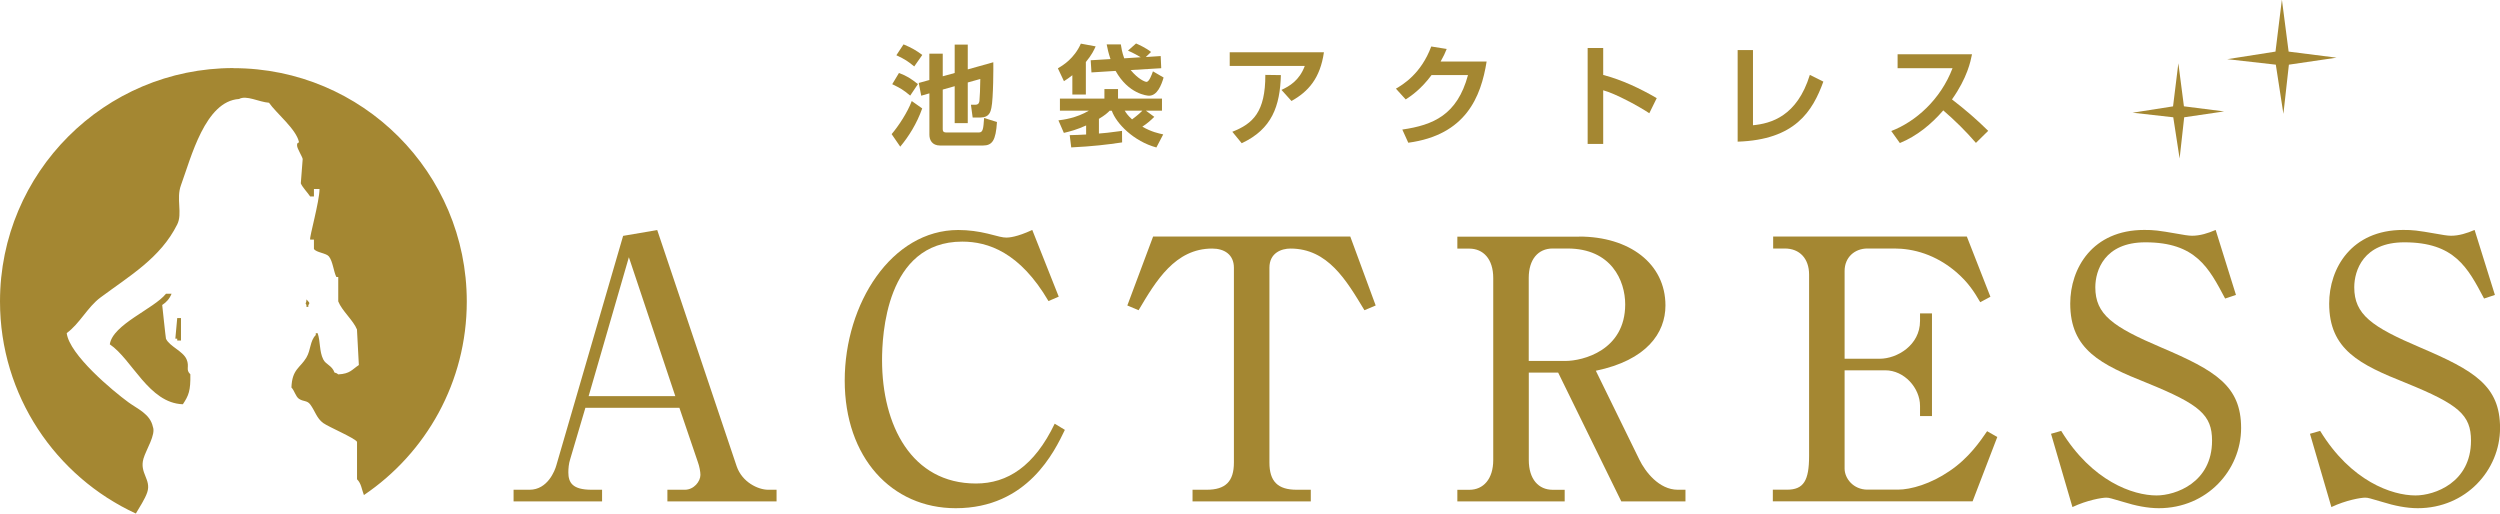
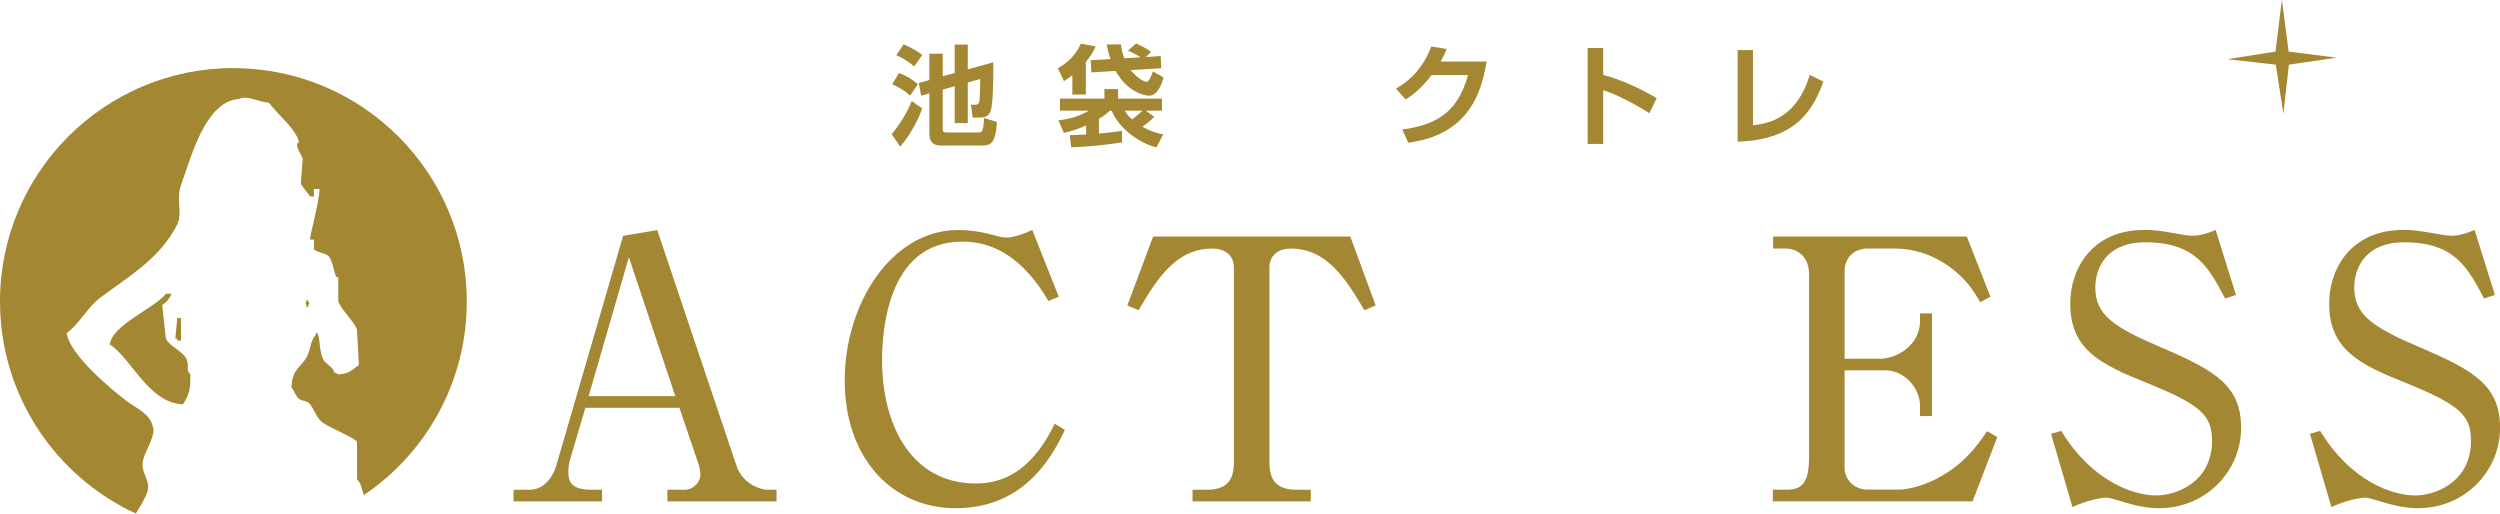
<svg xmlns="http://www.w3.org/2000/svg" id="_レイヤー_2" viewBox="0 0 464.68 95.45">
  <defs>
    <style>.cls-1{fill-rule:evenodd;}.cls-1,.cls-2{fill:#a48732;}</style>
  </defs>
  <g id="_レイヤー_7">
    <path class="cls-2" d="M171.41,20.16c-1.01,2.85-2.53,5.24-4.08,7.1l-1.6-2.33c1.23-1.44,2.95-4.02,3.74-6.15l1.94,1.37ZM167.1,13.57c1.52.57,2.16,1.01,3.52,2.06l-1.44,2.14c-1.31-1.09-1.76-1.35-3.34-2.12l1.25-2.08ZM167.95,8.25c1.52.63,2.41,1.17,3.48,1.96l-1.5,2.14c-1.23-1.01-1.7-1.31-3.32-2.08l1.33-2.02ZM172.74,14.86v-4.89h2.49v4.21l2.22-.61v-5.28h2.43v4.61l4.75-1.33c.02.57.02,6.75-.36,8.49-.14.67-.38,1.78-2,1.78h-1.48l-.32-2.37h.79c.69,0,.75-.47.79-.71.06-.42.16-2.71.16-4.08l-2.33.65v7.56h-2.43v-6.87l-2.22.63v7.36c0,.61.4.61.69.61h6.05c.75,0,.81-.71.95-2.69l2.39.75c-.22,3.42-.85,4.37-2.63,4.37h-7.93c-1.52,0-2-1.05-2-2v-7.7l-1.52.44-.46-2.37,1.98-.55Z" />
    <path class="cls-2" d="M199.32,13.98c-.55.45-.93.69-1.56,1.11l-1.13-2.39c.91-.53,3.05-1.82,4.27-4.59l2.75.51c-.28.63-.71,1.58-1.82,2.91v6.04h-2.51v-3.6ZM206.26,20.57c-.44.45-.83.81-2,1.52v2.73c.67-.04,2.08-.18,4.29-.49l.02,2.14c-2.83.42-5.42.73-9.46.93l-.28-2.28c.99-.02,2.08-.06,3.05-.12v-1.68c-1.64.75-2.97,1.11-4.14,1.38l-1.01-2.33c.85-.1,3.36-.42,5.66-1.8h-5.38v-2.24h8.27v-1.78h2.53v1.78h8.17v2.24h-2.99l1.56,1.15c-.69.67-1.25,1.19-2.22,1.82,1.7.99,3.03,1.25,3.88,1.44l-1.27,2.43c-4.19-1.13-7.44-4.43-8.29-6.83h-.36ZM212.97,10.6l2.77-.18.1,2.26-5.68.34c1.38,1.68,2.65,2.2,2.95,2.2.47,0,.95-1.27,1.19-1.96l1.98,1.15c-.42,1.44-1.19,3.38-2.71,3.38-.36,0-3.82-.32-6.21-4.61l-4.49.28-.14-2.26,3.68-.22c-.38-1.11-.55-1.92-.71-2.73h2.63c.1.67.24,1.52.63,2.59l3.07-.2c-.28-.18-1.39-.81-2.37-1.23l1.5-1.33c.42.18,1.84.81,2.79,1.58l-.99.95ZM209.05,20.57c.3.47.57.89,1.37,1.62.06-.06,1.19-.85,1.92-1.62h-3.3Z" />
-     <path class="cls-2" d="M246.08,9.71c-.69,4.85-2.93,7.34-6.03,9.06l-1.86-2.06c1.48-.69,3.32-1.74,4.33-4.45h-13.95v-2.55h17.51ZM229.06,24.49c3.82-1.5,6.15-3.66,6.13-10.57l2.89.04c-.16,5.74-1.64,10.03-7.28,12.66l-1.74-2.12Z" />
    <path class="cls-2" d="M276.32,11.45c-1.05,6.53-3.82,13.63-14.56,15.08l-1.11-2.45c5.74-.83,10.21-2.71,12.21-10.13h-6.77c-2.04,2.73-3.9,3.94-4.81,4.53l-1.82-2c1.25-.73,4.67-2.73,6.57-7.84l2.87.46c-.3.75-.57,1.35-1.13,2.34h8.55Z" />
    <path class="cls-2" d="M297.99,8.92v5.01c3.52.93,6.81,2.49,9.95,4.31l-1.38,2.81c-1.8-1.21-6.23-3.64-8.57-4.27v9.97h-2.89V8.92h2.89Z" />
    <path class="cls-2" d="M325.83,23.28c3.32-.32,8.19-1.64,10.57-9.36l2.51,1.25c-2,5.52-5.26,10.82-15.93,11.16V9.31h2.85v13.97Z" />
-     <path class="cls-2" d="M351.54,24.35c4.53-1.74,9.16-5.84,11.38-11.67h-10.21v-2.59h13.83c-.26,1.31-.87,4.35-3.72,8.39,2.47,1.9,4.63,3.76,6.73,5.84l-2.28,2.24c-1.86-2.16-3.9-4.17-6.07-6.04-2.24,2.59-4.91,4.77-8.07,6.07l-1.6-2.24Z" />
    <path class="cls-2" d="M108.81,75.79l-2.83,9.57c-.27.81-.34,1.75-.34,2.43,0,1.89.74,3.24,4.31,3.24h1.96v2.16h-16.45v-2.16h2.97c3.37,0,4.72-3.57,4.99-4.58l12.4-42.61,6.34-1.08,14.76,43.89c1.01,2.97,3.98,4.38,5.87,4.38h1.55v2.16h-20.29v-2.16h3.24c1.69,0,2.9-1.55,2.9-2.76,0-.61-.2-1.62-.47-2.36l-3.44-10.11h-17.46ZM125.52,73.63l-8.63-25.82-7.48,25.82h16.11Z" />
    <path class="cls-2" d="M194.89,55.97c-5.33-9.1-11.26-11.06-16.04-11.06-14.22,0-14.9,17.53-14.9,22.04,0,12.07,5.46,22.92,17.46,22.92,5.87,0,10.85-3.24,14.63-11.12l1.89,1.15c-1.89,3.91-6.88,14.56-20.29,14.56-11.93,0-20.63-9.44-20.63-23.73s8.7-27.98,21.1-27.98c1.96,0,3.78.27,5.46.67,2.09.54,2.76.74,3.51.74.4,0,1.89-.07,4.79-1.42l4.92,12.4-1.89.81Z" />
    <path class="cls-2" d="M250.98,43.97l4.72,12.81-2.09.88c-3.37-5.59-6.81-11.46-13.75-11.46-1.69,0-3.91.81-3.91,3.57v36.2c0,3.51,1.55,5.06,5.06,5.06h2.63v2.16h-21.98v-2.16h2.63c3.51,0,5.06-1.55,5.06-5.06v-36.2c0-2.43-1.75-3.57-4.04-3.57-6.88,0-10.45,6-13.68,11.46l-2.09-.88,4.79-12.81h36.67Z" />
-     <path class="cls-2" d="M293.52,43.97c9.3,0,16.04,4.99,16.04,12.81,0,5.12-3.51,10.18-12.94,12.13l8.09,16.52c1.08,2.22,3.64,5.6,7.15,5.6h1.42v2.16h-11.93l-11.73-23.93h-5.46v16.25c0,3.57,1.82,5.53,4.45,5.53h2.22v2.16h-19.95v-2.16h2.22c2.63,0,4.45-2.02,4.45-5.53v-33.84c0-3.57-1.89-5.46-4.45-5.46h-2.22v-2.22h22.65ZM284.15,67.09h6.81c3.24,0,11.12-1.96,11.12-10.52,0-4.38-2.56-10.38-10.72-10.38h-2.76c-2.7,0-4.45,2.02-4.45,5.46v15.44Z" />
    <path class="cls-2" d="M366.66,93.18h-37.14v-2.16h2.63c3.1,0,4.11-1.69,4.11-6.27v-33.71c0-2.97-1.75-4.85-4.52-4.85h-2.16v-2.22h36l4.38,11.19-1.89,1.01c-1.15-1.96-2.16-3.57-4.38-5.53-3.91-3.37-8.09-4.45-11.59-4.45h-4.99c-2.36,0-4.25,1.62-4.25,4.18v16.31h6.54c3.17,0,7.48-2.49,7.48-7.01v-1.42h2.22v19.08h-2.22v-1.89c0-3.3-2.9-6.61-6.47-6.61h-7.55v18.27c0,1.82,1.62,3.91,4.25,3.91h5.66c2.43,0,6.13-1.08,9.57-3.44,3.64-2.43,5.8-5.66,7.01-7.42l1.89,1.08-4.58,11.93Z" />
    <path class="cls-2" d="M415.61,54.82l-2.02.67c-3.03-5.73-5.46-10.45-14.83-10.45-7.62,0-9.3,5.26-9.3,8.36,0,5.06,3.24,7.35,12.27,11.19,10.11,4.31,14.83,7.15,14.83,14.97s-6.34,14.9-15.3,14.9c-2.09,0-4.38-.47-6.54-1.15-2.36-.67-2.63-.81-3.24-.81-.81,0-3.57.47-6.27,1.75l-3.98-13.62,1.89-.54c5.73,9.37,13.35,12,17.73,12,3.5,0,10.31-2.36,10.31-10.18,0-4.79-2.29-6.74-12.07-10.72-8.63-3.44-14.29-6.2-14.29-14.76,0-6.54,4.11-13.69,13.75-13.69,1.82,0,2.49.07,6.34.74.74.13,1.82.34,2.56.34,1.48,0,2.97-.47,4.38-1.08l3.77,12.07Z" />
    <path class="cls-2" d="M463.74,54.82l-2.02.67c-3.03-5.73-5.46-10.45-14.83-10.45-7.62,0-9.3,5.26-9.3,8.36,0,5.06,3.24,7.35,12.27,11.19,10.11,4.31,14.83,7.15,14.83,14.97s-6.34,14.9-15.3,14.9c-2.09,0-4.38-.47-6.54-1.15-2.36-.67-2.63-.81-3.24-.81-.81,0-3.57.47-6.27,1.75l-3.98-13.62,1.89-.54c5.73,9.37,13.35,12,17.73,12,3.5,0,10.31-2.36,10.31-10.18,0-4.79-2.29-6.74-12.07-10.72-8.63-3.44-14.29-6.2-14.29-14.76,0-6.54,4.11-13.69,13.75-13.69,1.82,0,2.49.07,6.34.74.74.13,1.82.34,2.56.34,1.48,0,2.97-.47,4.38-1.08l3.77,12.07Z" />
    <path class="cls-2" d="M43.38,12.65C19.42,12.65,0,32.08,0,56.03,0,73.52,10.35,88.58,25.25,95.45c.67-1.16,1.7-2.68,2.12-3.95.79-2.39-1.49-3.54-.7-6.27.48-1.65,2.34-4.46,1.74-5.92-.51-2.37-2.85-3.3-4.52-4.52-2.95-2.15-11.01-8.87-11.49-12.88,2.41-1.74,3.85-4.81,6.27-6.61,5.42-4.04,11.14-7.32,14.27-13.58,1.02-2.03-.24-4.77.7-7.31,1.89-5.16,4.49-15.61,10.79-16.01,1.39-.76,3.65.55,5.57.7,1.37,1.97,5.07,4.91,5.57,7.31-.13.26-.39,0-.35.7.03.52.95,1.98,1.04,2.44-.12,1.51-.23,3.02-.35,4.53.28.71,1.3,1.75,1.74,2.44h.7v-1.39h1.04c-.02,2.4-1.9,8.92-1.74,9.4h.7v1.74c.43.68,2.26.75,2.78,1.39.74.91.88,2.84,1.39,3.83h.35v4.53c.68,1.74,2.82,3.55,3.48,5.22.12,2.2.23,4.41.35,6.61-1.32.87-1.61,1.62-3.83,1.74-.36-.28-.1-.12-.7-.35-.46-1.33-1.6-1.45-2.09-2.44-.75-1.5-.51-3.36-1.04-4.87h-.35v.35c-1.1,1.11-.89,2.74-1.74,4.18-1.15,1.94-2.67,2.15-2.78,5.57.54.53.78,1.67,1.39,2.09.84.57,1.51.27,2.09,1.04.93,1.24,1.19,2.58,2.44,3.48,1.05.75,5.79,2.74,6.27,3.48v6.96c.81.8.87,1.9,1.28,2.94,11.54-7.8,19.12-21,19.12-35.97,0-23.96-19.42-43.38-43.38-43.38ZM34.68,66.79c-.66-1.54-3.19-2.41-3.83-3.83-.05-.11-.69-6.2-.7-6.27.79-.52,1.36-1.15,1.74-2.09h-1.04c-2.25,2.81-9.9,5.69-10.44,9.4,4.16,2.81,7.26,10.94,13.58,11.14,1.07-1.61,1.45-2.51,1.39-5.57-.94-.88-.1-1.38-.7-2.78ZM57.31,57.04v-.35c.41-.42.07-.54-.35-1.04-.02,1.01-.34.48,0,1.04v.35h.35ZM33.64,63.3v-4.18h-.7c-.12,1.28-.23,2.55-.35,3.83h.35v.35h.7Z" />
-     <path class="cls-1" d="M424.13,0l-1.18,9.59-8.97,1.41,9.03,1.02,1.41,9.14,1.02-9.14,8.86-1.3-8.91-1.13-1.24-9.59Z" />
-     <path class="cls-1" d="M404.9,11.73l-.99,8.04-7.52,1.18,7.56.85,1.18,7.66.85-7.66,7.42-1.09-7.47-.95-1.04-8.04Z" />
+     <path class="cls-1" d="M424.13,0l-1.18,9.59-8.97,1.41,9.03,1.02,1.41,9.14,1.02-9.14,8.86-1.3-8.91-1.13-1.24-9.59" />
  </g>
</svg>